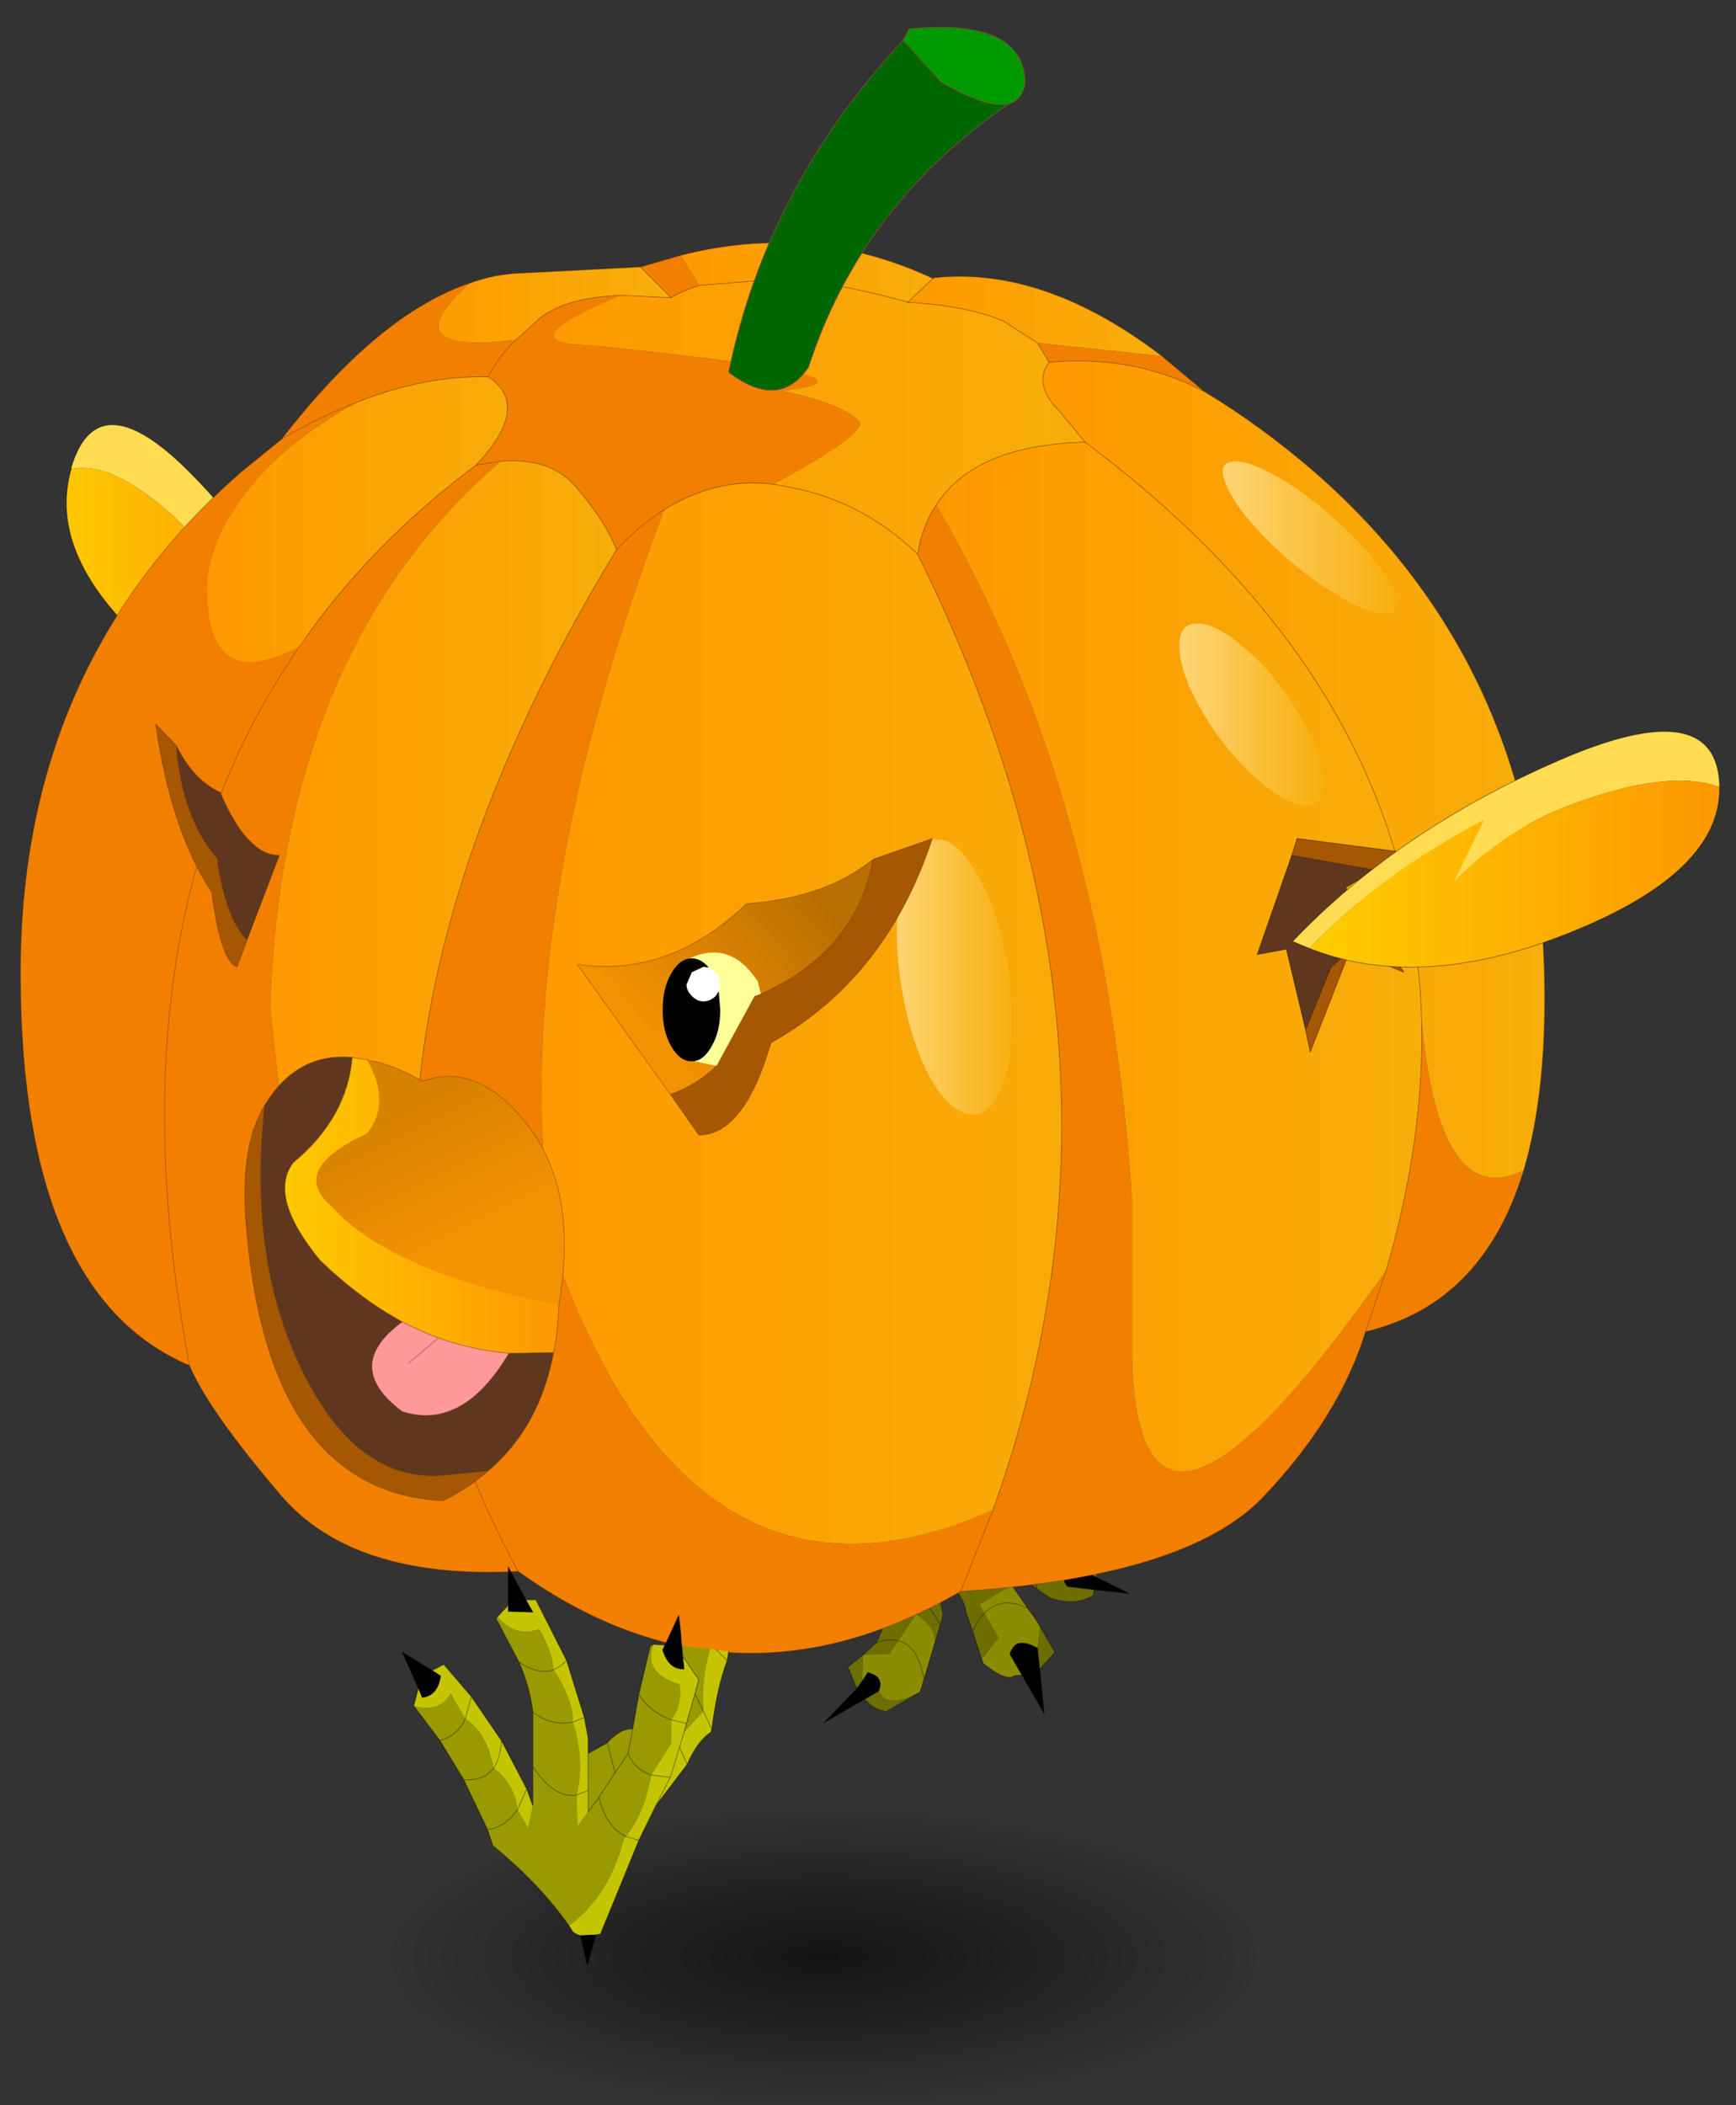
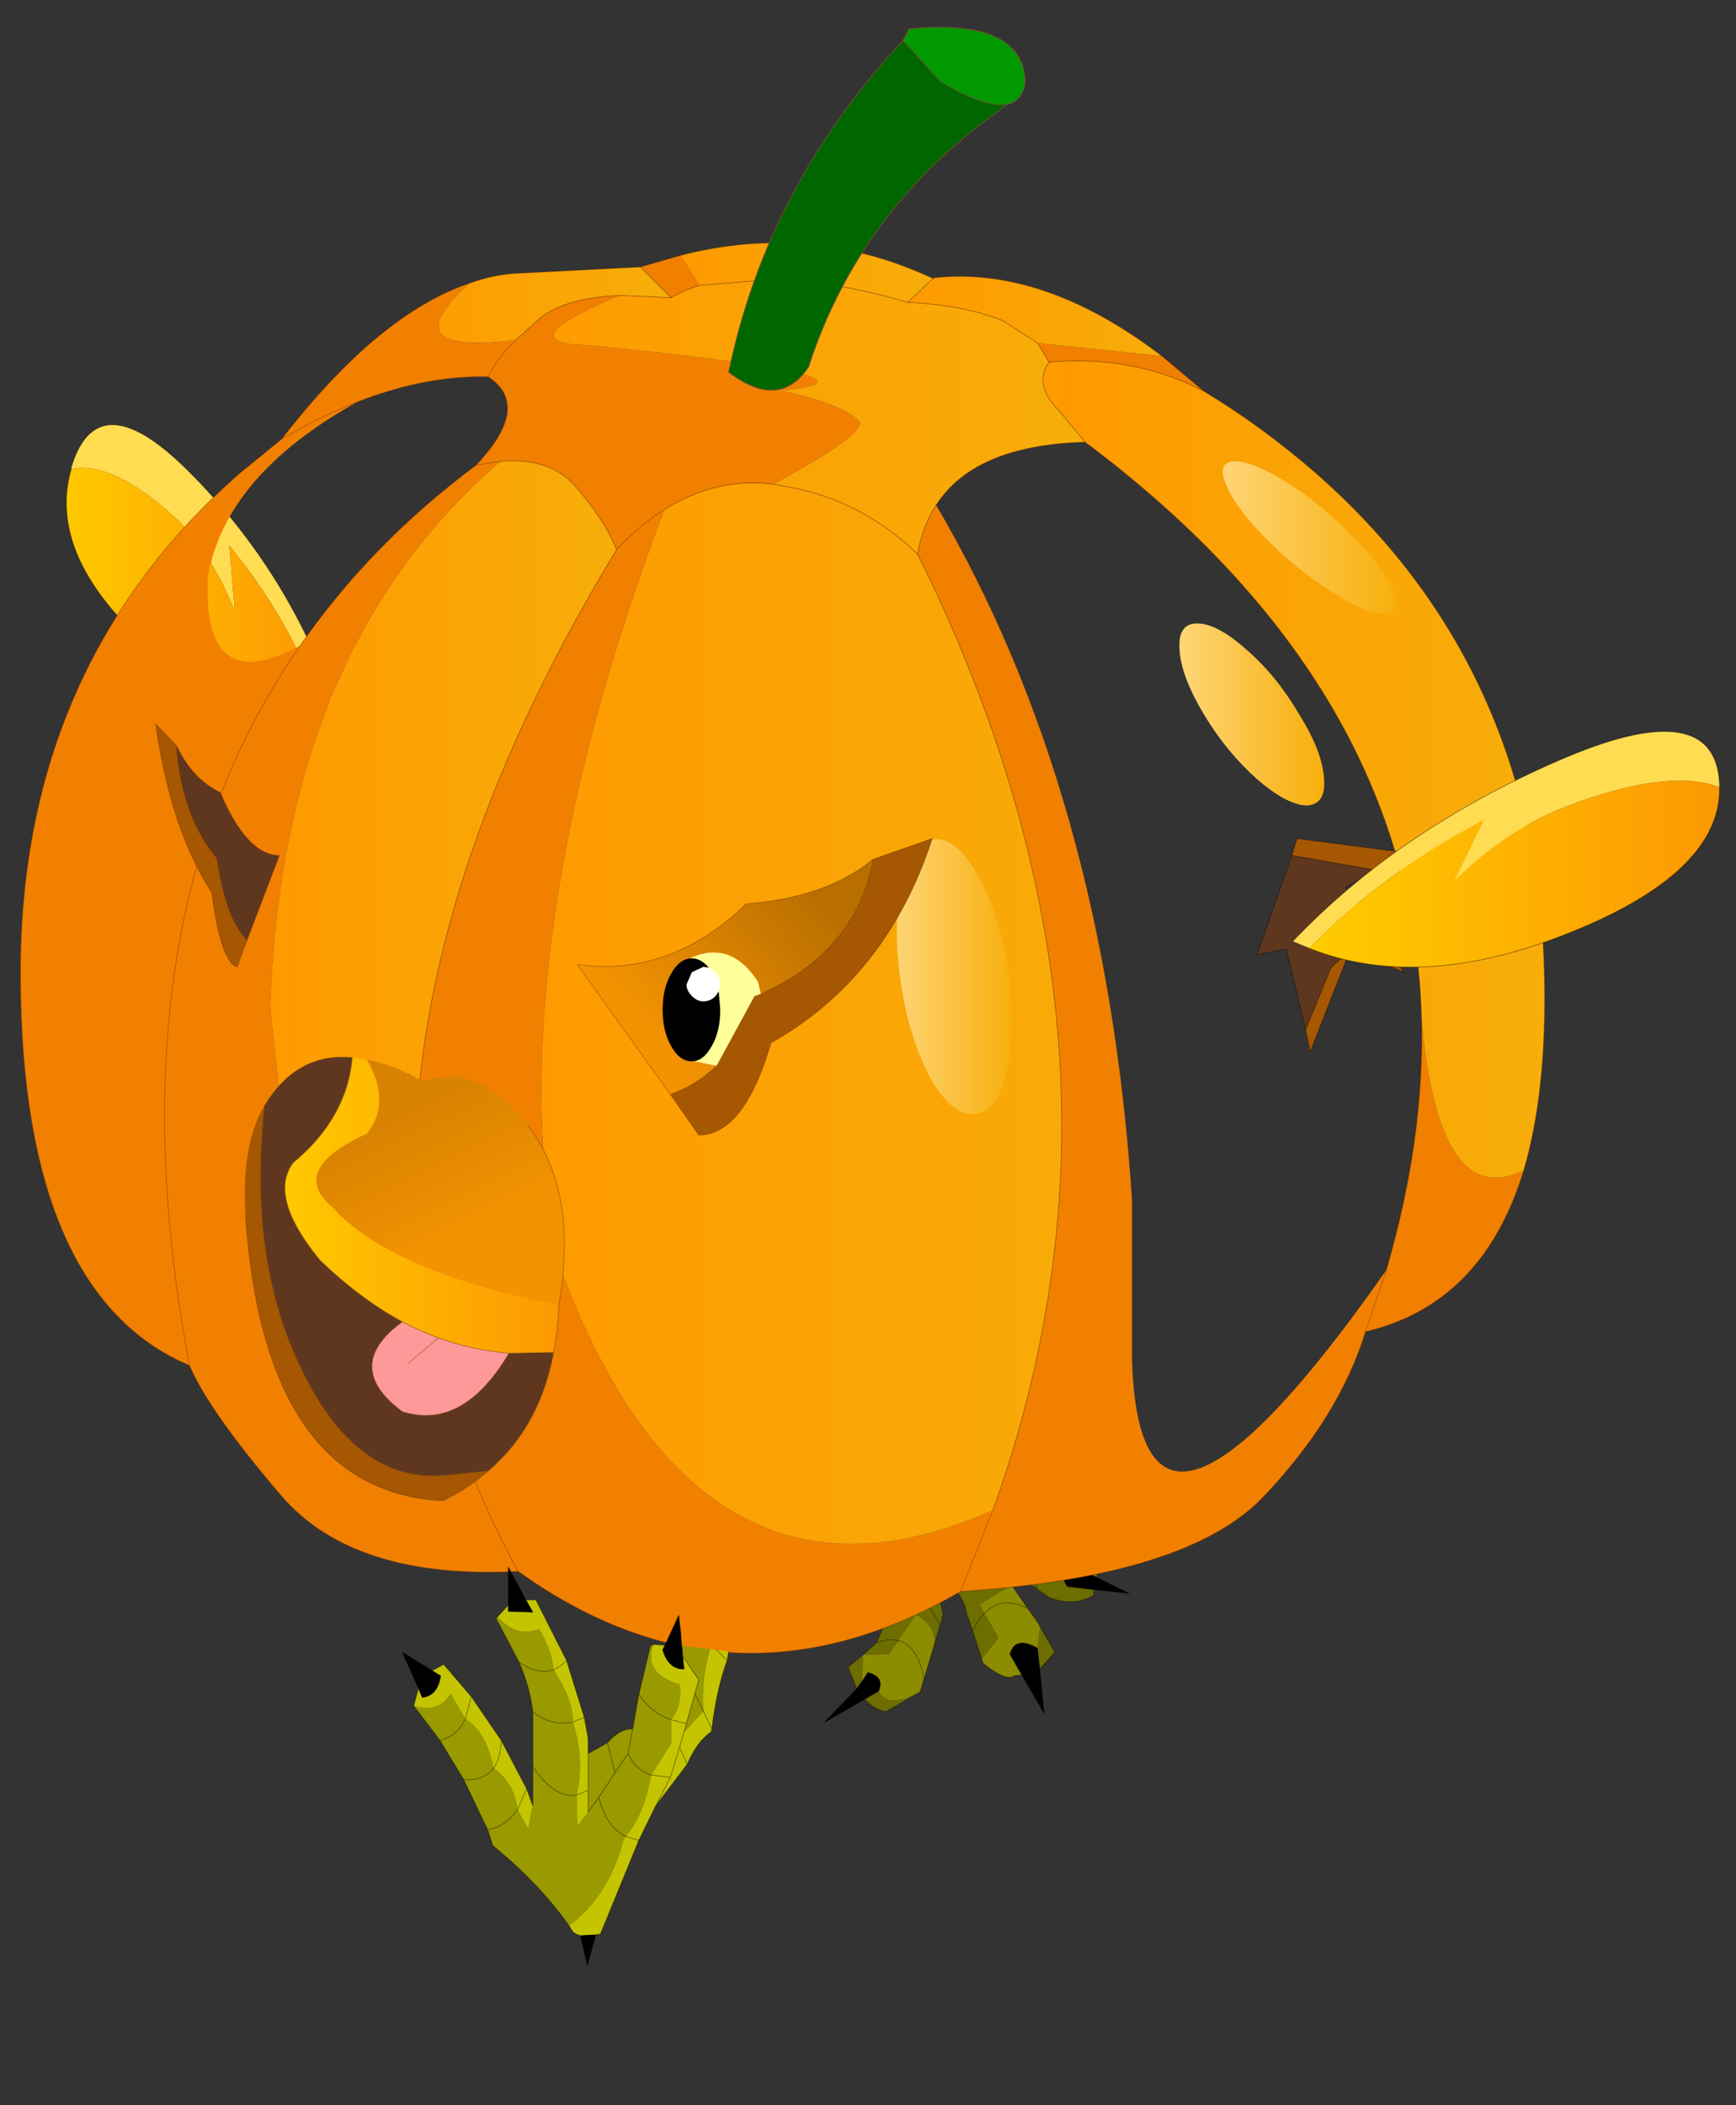
<svg xmlns="http://www.w3.org/2000/svg" xmlns:xlink="http://www.w3.org/1999/xlink" width="113" height="137">
  <rect width="100%" height="100%" fill="#333333" stroke="none" />
  <defs>
    <g transform="matrix(1,0,0,1,192.55,294) " id="shape0">
      <path id="svg_1" stroke-opacity="0" stroke-linejoin="round" stroke-linecap="round" stroke="#ff00ff" fill="none" d="m187.95,-293.5l0,380l-379.95,0l-0.05,0l0,-380l380,0m-95,294.1l-189.95,0" />
      <path id="svg_2" stroke-opacity="0" stroke-linejoin="round" stroke-linecap="round" stroke="#ff00ff" fill="none" d="m187.95,-293.5l-190,190l190,190m-380,-380l190,190l-189.95,190" />
    </g>
    <g transform="matrix(1,0,0,1,53.3,15.05) " id="sprite0">
      <use id="svg_3" xlink:href="#sprite1" width="22.2" transform="matrix(4.801,0,0,1.354,-53.295,-15.027) " height="22.2" />
    </g>
    <g transform="matrix(1,0,0,1,11.1,11.1) " id="sprite1">
      <use id="svg_4" xlink:href="#shape1" width="22.2" transform="matrix(1,0,0,1,-11.1,-11.1) " height="22.2" />
    </g>
    <g transform="matrix(1,0,0,1,11.1,11.1) " id="shape1">
-       <path id="svg_5" fill-rule="evenodd" fill="url(#gradient0)" d="m7.85,7.85q-3.25,3.25 -7.85,3.25q-4.6,0 -7.85,-3.25q-3.25,-3.25 -3.25,-7.85q0,-4.6 3.25,-7.85q3.25,-3.25 7.85,-3.25q4.6,0 7.85,3.25q3.25,3.25 3.25,7.85q0,4.6 -3.25,7.85" />
-     </g>
+       </g>
    <g transform="matrix(1,0,0,1,10.7,8.6) " id="sprite2">
      <use id="svg_6" xlink:href="#shape2" width="21.4" transform="matrix(1,0,0,1,-10.7,-8.6) " height="17.2" />
    </g>
    <g transform="matrix(1,0,0,1,10.7,8.6) " id="shape2">
      <path id="svg_7" fill-rule="evenodd" fill="#6d6d00" d="m2.45,-6.55l2.1,0.5l2.2,3q-1.6,-0.65 -1.85,2.75q0.25,-3.4 1.85,-2.75l1.25,1.65l-1.45,0.15l0.2,0.65l0.7,2.8l1.4,1.05l-0.25,0.3q-1.25,0 -2.2,-0.95l-0.3,-0.3l-0.45,-0.95l-0.75,-1.65l-0.75,-1.6l-0.05,-0.35l-1.65,-4.3l1.65,4.3l0.05,0.35l0.05,0.4q-1.6,-0.7 -3.15,0.5q1.55,-1.2 3.15,-0.5l0.15,1.8l-2.45,0.05l0,0.65q-0.6,0.15 -1.25,0.65q0.65,-0.5 1.25,-0.65l0,1.85l-1.65,0.65l0.4,-1.85l0.25,-1.3q0.25,-0.65 0.15,-1.35l-0.65,-1.7l-0.9,2.45l-0.5,0.5q0.3,-3.1 -2.55,-2.25q2.85,-0.85 2.55,2.25l-0.85,0.8q0.55,-0.95 -0.15,-2.2l-1.85,0.9l-0.95,0.45l-1.5,-0.8l-0.9,1.45l-0.55,0.25l0.2,-1.5l1.25,-0.2l1.15,-0.25q0.85,0.15 1.3,0.6q-0.45,-0.45 -1.3,-0.6l1.6,-1.15q0.8,-0.9 1.2,-2.3l0,-3.45l4.65,1.15l0.15,0.05m7.3,6.4l0.45,0.15l-0.45,2.15l-0.35,0.5l-1.05,-1.55q1.35,0.25 1.4,-1.25m-5.15,3.7l0,1.95l-1.4,0.45l0.55,-1.25l0.85,-1.15m1.05,-2.2q0.4,-1.25 1.1,-1.95q-0.7,0.7 -1.1,1.95m-9.95,2l-2.55,0q-0.65,-0.55 -0.8,-1.4l1.05,0q-0.1,1.3 2.3,1.4" />
      <path id="svg_8" fill-rule="evenodd" fill="#8c8c00" d="m8,-1.4q0.85,0.9 1.75,1.25q-0.05,1.5 -1.4,1.25q-1.05,0.1 -0.9,1.1l-0.7,-2.8l-0.2,-0.65l1.45,-0.15q-0.9,0.4 -1.25,0.8q0.35,-0.4 1.25,-0.8m-6.1,2.4l0,-0.65l2.45,-0.05l0.15,1.85l0.1,1.05l0,0.35l-0.85,1.15q-0.85,-1.45 -1.75,-0.55l0,1.55l-0.45,-0.2q-0.65,0.1 -1.35,-1.7l0.05,-0.3l1.65,-0.65l0,-1.85q1.55,-0.45 2.6,1.15q-1.05,-1.6 -2.6,-1.15m-9.1,-0.15l0.9,-1.45l1.5,0.8l0.95,-0.45q0.95,0.9 0.2,3q0.75,-2.1 -0.2,-3l1.85,-0.9q0.7,1.25 0.15,2.2l-1.8,1.7l-0.65,0.6q-2.4,-0.1 -2.3,-1.4q0.8,-0.6 0,-1.4l-0.6,0.3" />
      <path id="svg_9" fill-rule="evenodd" fill="#000000" d="m9.4,2.65l1.3,1.95l-1.85,-1.35l-1.4,-1.05q-0.15,-1 0.9,-1.1l1.05,1.55m-6.2,3.3l-1.2,2.65l0,-2.9l0,-1.55q0.9,-0.9 1.75,0.55l-0.55,1.25m-10.95,-4.85l0.55,-0.25l0.6,-0.3q0.8,0.8 0,1.4l-1.05,0l-3.05,0l2.95,-0.85" />
      <path id="svg_10" stroke-width="0.05" stroke-opacity="0.412" stroke-linejoin="round" stroke-linecap="round" stroke="#000000" fill="none" d="m6.75,-3.05l-2.2,-3l-2.1,-0.5l1.65,4.3l0.05,0.35l0.75,1.6q0.25,-3.4 1.85,-2.75l1.25,1.65q0.85,0.9 1.75,1.25l0.45,0.15l-0.45,2.15l-0.35,0.5l1.3,1.95l-1.85,-1.35l-0.25,0.3q-1.25,0 -2.2,-0.95l-0.3,-0.3l-0.45,-0.95l-0.75,-1.65m-2.45,-6.25l-0.15,-0.05l-4.65,-1.15l0,3.45q-0.4,1.4 -1.2,2.3q2.85,-0.85 2.55,2.25l0.5,-0.5l0.9,-2.45l0.65,1.7q1.55,-1.2 3.15,-0.5l-0.05,-0.4m0.2,2.2l-0.15,-1.8m-3.15,0.5q0.1,0.7 -0.15,1.35l-0.25,1.3q0.65,-0.5 1.25,-0.65q1.55,-0.45 2.6,1.15l0.1,1.05l0,0.35l0,1.95l-1.4,0.45l-1.2,2.65l0,-2.9l-0.45,-0.2q-0.65,0.1 -1.35,-1.7l0.05,-0.3l0.4,-1.85m3.7,-1.35l0.15,1.85m2.25,-2.75q0.35,-0.4 1.25,-0.8m-0.55,3.6q-0.15,-1 0.9,-1.1l1.05,1.55m-0.55,0.6l-1.4,-1.05m-0.7,-2.8q-0.7,0.7 -1.1,1.95m-8,-9.95l0,0.85l-0.6,-0.15m-3.35,7.3l-1.25,0.2l-0.2,1.5l0.55,-0.25m3.35,-1.1q-0.45,-0.45 -1.3,-0.6l-1.15,0.25m-1.35,2.55q0.15,0.85 0.8,1.4l2.55,0l0.65,-0.6q0.75,-2.1 -0.2,-3m-2.75,2.2l-1.05,0l-3.05,0l2.95,-0.85m1.15,0.85q0.8,-0.6 0,-1.4l-0.6,0.3m3.65,-2.85l-1.6,1.15m3.3,1.9l0.85,-0.8m-2.65,2.5l1.8,-1.7m3.85,4.65l0,-1.55q0.9,-0.9 1.75,0.55l-0.55,1.25" />
    </g>
    <g transform="matrix(1,0,0,1,51.75,168.55) " id="shape3">
      <path id="svg_11" fill-rule="evenodd" fill="#ffcc00" d="m-48.45,-139.8l0,-0.1l0.05,0.1l-0.05,0" />
      <path id="svg_12" fill-rule="evenodd" fill="#ffdc51" d="m-48.45,-139.9q1.75,-5.8 7.9,0.5q6.15,6.25 9.15,14.6l-0.85,0.25q-2.05,-5.6 -5.9,-10.25l0.35,4.25q-1.6,-3.95 -3.95,-6.15q-4.05,-3.65 -6.65,-3.1l-0.05,-0.1" />
      <path id="svg_13" fill-rule="evenodd" fill="url(#gradient1)" d="m-32.25,-124.55q-5.4,1.3 -10.85,-3.4q-7,-6.1 -5.35,-11.85l0.05,0q2.6,-0.55 6.65,3.1q2.35,2.2 3.95,6.15l-0.35,-4.25q3.85,4.65 5.9,10.25" />
      <path id="svg_14" stroke-width="0.05" stroke-opacity="0.431" stroke-linejoin="round" stroke-linecap="round" stroke="#000000" fill="none" d="m-48.45,-139.9q1.75,-5.8 7.9,0.5q6.15,6.25 9.15,14.6l-0.85,0.25q-5.4,1.3 -10.85,-3.4q-7,-6.1 -5.35,-11.85l0,-0.1z" />
      <path id="svg_15" fill-rule="evenodd" fill="#c67700" d="m-2.7,-138.8l0,-0.05l0.05,0.05l-0.05,0" />
      <path id="svg_16" fill-rule="evenodd" fill="#f18001" d="m-19.5,-148.2q-1.2,1.15 -1.8,2.4q0.6,-1.25 1.8,-2.4l1.6,-1.45q1.7,-1.3 5.15,-1.45q-7.5,3.15 -1.9,3.25q20.7,2.1 12.4,2.95q4.05,0.85 5.15,2.05q0.1,0.95 -5.6,4l0,0.05q-3.7,-0.5 -7.15,1.65q-1.6,1 -3.1,2.6q1.5,-1.6 3.1,-2.6q-10.65,28.2 -7.1,48.45q9.05,25.3 28.5,16.65q10.95,-30.3 -4.9,-62.2q0.3,-1.85 1.2,-3.2q11,18.7 12.75,45.2l0,10.3q0.45,17.25 16.55,-5.7q2.5,-8.55 2.3,-16.35q1.1,12.55 6.65,9.85q-2.65,8.7 -10.3,10.5q-1.7,5.55 -6.65,10.75q-4.95,5.2 -19.7,6.15q-14.9,8.65 -28.8,-1.3q-10.75,0.55 -15.45,-4.95q-4.7,-5.5 -5.95,-8.45q-5.4,-28.75 7.2,-46.85q-12.6,18.1 -7.2,46.85q-10.85,-4.6 -11,-25q-0.2,-20.4 14.3,-33.1l2.7,-2.2q6.3,-8.15 12.25,-10.15q-5.25,4.7 3,3.7m-10.35,4.05q-2.45,0.95 -4.9,2.4q2.45,-1.45 4.9,-2.4q-8.55,4.75 -9.7,11.35q-0.4,7.95 6,4.5q4.55,-6.6 11.45,-11.75q3.65,-3.85 0.8,-5.75q-4.1,-0.1 -8.55,1.65m9.35,3.85l-1.6,0.25l1.6,-0.25q-14.2,12.15 -15,35.5q3.6,35.7 9.75,16.9q1.15,10.3 6.4,19.85q-5.25,-9.55 -6.4,-19.85q-2.45,-21.55 12.8,-46.65q-0.75,-1.9 -2.7,-4.15q-1.6,-1.85 -4.85,-1.6m12.95,-11.45q-1,0.3 -1.85,0.8l-2,-2l2.6,-0.75l1.25,1.95m30.1,4.6l2.75,2.3q-4.6,-2.4 -10.1,-1.9l-0.75,-1.25l8.1,0.85m-13.1,80.4l2.1,-5.3l-2.1,5.3m26.35,-16.9l1.35,-4l-1.35,4" />
      <path id="svg_17" fill-rule="evenodd" fill="url(#gradient2)" d="m-9.85,-137.15q3.45,-2.15 7.15,-1.65l0.05,0l1.05,0.2q4.7,0.9 8.25,4.35q15.85,31.9 4.9,62.2q-19.45,8.65 -28.5,-16.65q-3.55,-20.25 7.1,-48.45" />
-       <path id="svg_18" fill-rule="evenodd" fill="url(#gradient3)" d="m17.55,-141.55q21.3,15.95 21.9,37.55q0.2,7.8 -2.3,16.35q-16.1,22.95 -16.55,5.7l0,-10.3q-1.75,-26.5 -12.75,-45.2q2.5,-3.9 9.7,-4.1" />
      <path id="svg_19" fill-rule="evenodd" fill="url(#gradient4)" d="m25.3,-144.85q3.8,2.3 7.25,5.3q14.5,12.7 14.9,32.9q0.15,7.4 -1.35,12.5q-5.55,2.7 -6.65,-9.85q-0.6,-21.6 -21.9,-37.55l-1.7,-2.05q-1.7,-1.7 -0.65,-3.15q5.5,-0.5 10.1,1.9" />
      <path id="svg_20" fill-rule="evenodd" fill="url(#gradient5)" d="m-20.5,-140.3q3.25,-0.25 4.85,1.6q1.95,2.25 2.7,4.15q-15.25,25.1 -12.8,46.65q-6.15,18.8 -9.75,-16.9q0.8,-23.35 15,-35.5" />
-       <path id="svg_21" fill-rule="evenodd" fill="url(#gradient6)" d="m-29.85,-144.15q4.45,-1.75 8.55,-1.65q2.85,1.9 -0.8,5.75q-6.9,5.15 -11.45,11.75q-6.4,3.45 -6,-4.5q1.15,-6.6 9.7,-11.35" />
      <path id="svg_22" fill-rule="evenodd" fill="url(#gradient7)" d="m-2.7,-138.85q5.7,-3.05 5.6,-4q-1.1,-1.2 -5.15,-2.05q8.3,-0.85 -12.4,-2.95q-5.6,-0.1 1.9,-3.25l3.35,0.15q0.85,-0.5 1.85,-0.8l5.5,-0.45q4.15,0.4 8.05,1.55q3.75,0.2 6.2,1.2l2.25,1.45l0.75,1.25q-1.05,1.45 0.65,3.15l1.7,2.05q-7.2,0.2 -9.7,4.1q-0.9,1.35 -1.2,3.2q-3.55,-3.45 -8.25,-4.35l-1.05,-0.2l-0.05,-0.05" />
      <path id="svg_23" fill-rule="evenodd" fill="url(#gradient8)" d="m6,-150.65l1.65,-1.55l0.1,-0.05q7.15,-0.75 14.8,5.1l-8.1,-0.85l-2.25,-1.45q-2.45,-1 -6.2,-1.2" />
      <path id="svg_24" fill-rule="evenodd" fill="url(#gradient9)" d="m-7.55,-151.75l-1.25,-1.95q8.55,-2.2 16.45,1.5l-1.65,1.55q-3.9,-1.15 -8.05,-1.55l-5.5,0.45" />
      <path id="svg_25" fill-rule="evenodd" fill="url(#gradient10)" d="m-19.5,-148.2q-8.25,1 -3,-3.7q1.65,-0.6 3.35,-0.65l7.75,-0.4l2,2l-3.35,-0.15q-3.45,0.15 -5.15,1.45l-1.6,1.45" />
      <path id="svg_26" stroke-width="0.05" stroke-opacity="0.412" stroke-linejoin="round" stroke-linecap="round" stroke="#5e2300" fill="none" d="m-21.3,-145.8q0.6,-1.25 1.8,-2.4m-3,-3.7q-5.95,2 -12.25,10.15l-2.7,2.2q-14.5,12.7 -14.3,33.1q0.15,20.4 11,25q1.25,2.95 5.95,8.45q4.7,5.5 15.45,4.95m-2.75,-72l1.6,-0.25q3.25,-0.25 4.85,1.6q1.95,2.25 2.7,4.15q1.5,-1.6 3.1,-2.6q3.45,-2.15 7.15,-1.65m-10.05,-12.3q-3.45,0.15 -5.15,1.45l-1.6,1.45m8.1,-4.75l-7.75,0.4q-1.7,0.05 -3.35,0.65m13.1,0.95q0.85,-0.5 1.85,-0.8l5.5,-0.45q4.15,0.4 8.05,1.55q3.75,0.2 6.2,1.2l2.25,1.45l0.75,1.25q-1.05,1.45 0.65,3.15l1.7,2.05m-26.95,-9.4l-3.35,-0.15m35.3,3.95l2.75,2.3q3.8,2.3 7.25,5.3q14.5,12.7 14.9,32.9q0.15,7.4 -1.35,12.5q-2.65,8.7 -10.3,10.5q-1.7,5.55 -6.65,10.75q-4.95,5.2 -19.7,6.15m13.1,-80.4q-7.65,-5.85 -14.8,-5.1m-10.4,13.45l-0.05,0m9.35,4.55q-3.55,-3.45 -8.25,-4.35l-1.05,-0.2" />
      <path id="svg_27" stroke-width="0.05" stroke-opacity="0.412" stroke-linejoin="round" stroke-linecap="round" stroke="#5e2300" fill="none" d="m-34.75,-141.75q2.45,-1.45 4.9,-2.4q4.45,-1.75 8.55,-1.65q2.85,1.9 -0.8,5.75q-6.9,5.15 -11.45,11.75q-12.6,18.1 -7.2,46.85m31.95,-72.25l-2.6,0.75l2,2m-9.95,82.9q-5.25,-9.55 -6.4,-19.85m35.2,21.15q-14.9,8.65 -28.8,-1.3m25.35,-82.6l1.65,-1.55q-7.9,-3.7 -16.45,-1.5m16.55,1.45l-0.1,0.05m9.9,10.65q21.3,15.95 21.9,37.55m-24.25,-42.75q5.5,-0.5 10.1,1.9m-17.45,7.4q-0.9,1.35 -1.2,3.2q15.85,31.9 4.9,62.2l-2.1,5.3m-1.6,-70.7q2.5,-3.9 9.7,-4.1m19.6,53.9l-1.35,4m1.35,-4q2.5,-8.55 2.3,-16.35m-52.4,-30.55q-15.25,25.1 -12.8,46.65" />
      <path id="svg_28" fill-rule="evenodd" fill="url(#gradient11)" d="m12.4,-100.4q-0.7,2.6 -2.15,2.6q-1.5,0 -2.9,-2.6q-1.35,-2.65 -1.85,-6.35q-0.5,-3.7 0.2,-6.35q0.7,-2.65 2.15,-2.6q1.45,-0.05 2.85,2.6q1.4,2.65 1.9,6.35q0.45,3.7 -0.2,6.35" />
      <path id="svg_29" fill-rule="evenodd" fill="url(#gradient12)" d="m35.05,-135.35q2,2.05 2.6,3.5q0.55,1.45 -0.65,1.45q-1.2,0 -3.45,-1.45q-2.3,-1.45 -4.3,-3.5q-2,-2.05 -2.55,-3.5q-0.6,-1.45 0.65,-1.45q1.15,0 3.45,1.45q2.25,1.45 4.25,3.5" />
      <path id="svg_30" fill-rule="evenodd" fill="url(#gradient13)" d="m31.5,-123.8q1.5,2.4 1.6,4.15q0.15,1.7 -1.15,1.75q-1.3,-0.05 -3.25,-1.75q-1.95,-1.75 -3.4,-4.15q-1.5,-2.5 -1.6,-4.2q-0.15,-1.75 1.15,-1.75q1.3,0 3.25,1.75q1.95,1.7 3.4,4.2" />
      <path id="svg_31" fill-rule="evenodd" fill="#a55701" d="m-37,-109.15l-0.65,1.75q-1.05,-0.3 -1.65,-4.85q-2.65,-4 -3.65,-10.95l1.35,1.4q0.35,4.65 2.65,7.35q0.55,3.9 1.95,5.3" />
      <path id="svg_32" fill-rule="evenodd" fill="#5f371f" d="m-41.6,-121.8q1.05,2.2 2.85,3.05q1.75,4.1 3.85,4.1l-2.1,5.5q-1.4,-1.4 -1.95,-5.3q-2.3,-2.7 -2.65,-7.35" />
      <path id="svg_33" stroke-width="0.05" stroke-opacity="0.412" stroke-linejoin="round" stroke-linecap="round" stroke="#5e2300" fill="none" d="m-37,-109.15l-0.65,1.75q-1.05,-0.3 -1.65,-4.85q-2.65,-4 -3.65,-10.95l1.35,1.4q1.05,2.2 2.85,3.05q1.75,4.1 3.85,4.1l-2.1,5.5q-1.4,-1.4 -1.95,-5.3q-2.3,-2.7 -2.65,-7.35" />
      <path id="svg_34" fill-rule="evenodd" fill="#a55701" d="m3.75,-114.4l3.85,-1.35q-2.95,9.05 -10.5,13.3q-1.75,6 -4.7,6l-1.85,-2.65q1.7,-0.6 3,-1.85l0.05,-0.05l2.45,-4.5l0.4,-0.15q6.2,-2.75 7.3,-8.75" />
      <path id="svg_35" fill-rule="evenodd" fill="#ffff99" d="m-3.55,-105.65l-0.4,0.15l-2.45,4.5l-0.05,0.05l-1.45,-0.3l-0.3,-6.7q2.65,-1.25 4.45,1.5l0.2,0.8" />
      <path id="svg_36" fill-rule="evenodd" fill="url(#gradient14)" d="m3.75,-114.4q-1.1,6 -7.3,8.75l-0.2,-0.8q-1.8,-2.75 -4.45,-1.5l0.3,6.7l1.45,0.3q-1.3,1.25 -3,1.85l-6.05,-8.45q6,0.85 11,-3.95q5.2,-0.4 8.25,-2.9" />
      <path id="svg_37" stroke-width="0.05" stroke-opacity="0.412" stroke-linejoin="round" stroke-linecap="round" stroke="#5e2300" fill="none" d="m-9.45,-99.1l1.85,2.65q2.95,0 4.7,-6q7.55,-4.25 10.5,-13.3l-3.85,1.35q-1.1,6 -7.3,8.75m-0.4,0.15l-2.45,4.5l-0.05,0.05q-1.3,1.25 -3,1.85l-6.05,-8.45q6,0.85 11,-3.95q5.2,-0.4 8.25,-2.9" />
      <path id="svg_38" fill-rule="evenodd" fill="#ffffff" d="m-6.95,-107.35l0.45,0.3q0.3,0.35 0.3,0.8l-0.1,0.45l-0.2,0.3q-0.35,0.35 -0.8,0.35q-0.4,0 -0.75,-0.35q-0.35,-0.35 -0.35,-0.75l0.35,-0.8l0.75,-0.35l0.35,0.05" />
      <path id="svg_39" fill-rule="evenodd" fill="#000000" d="m-6.3,-105.8l0.1,1.2q0,1.4 -0.55,2.35q-0.55,1 -1.3,1q-0.8,0 -1.35,-1q-0.55,-0.95 -0.55,-2.35q0,-1.4 0.55,-2.35q0.55,-1 1.35,-1q0.6,0 1.1,0.6l-0.35,-0.05l-0.75,0.35l-0.35,0.8q0,0.4 0.35,0.75q0.35,0.35 0.75,0.35q0.45,0 0.8,-0.35l0.2,-0.3" />
      <path id="svg_40" fill-rule="evenodd" fill="#009900" d="m5.7,-167.7l0.4,-0.75q7.4,-0.7 7.55,3.45q-0.15,1.2 -1.1,1.45q-1.4,0.3 -4.4,-1.45l-2.45,-2.7" />
      <path id="svg_41" fill-rule="evenodd" fill="#006600" d="m12.55,-163.55q-9.6,6.6 -13,17.1q-1.9,2.85 -5.2,0.35q2.5,-12.1 11.35,-21.6l2.45,2.7q3,1.75 4.4,1.45" />
      <path id="svg_42" stroke-width="0.05" stroke-linejoin="round" stroke-linecap="round" stroke="#754e33" fill="none" d="m5.7,-167.7l0.4,-0.75q7.4,-0.7 7.55,3.45q-0.15,1.2 -1.1,1.45q-9.6,6.6 -13,17.1q-1.9,2.85 -5.2,0.35q2.5,-12.1 11.35,-21.6l2.45,2.7q3,1.75 4.4,1.45" />
      <path id="svg_43" fill-rule="evenodd" fill="#a55701" d="m-21.3,-74.6q-1.3,1.15 -2.95,1.95q-11.6,-0.6 -12.85,-18.5q-0.3,-4.7 1.25,-7.25q-1,9 1.75,15.75q3.8,9.15 10.3,8.3l2.5,-0.25" />
      <path id="svg_44" fill-rule="evenodd" fill="#ff9999" d="m-26.9,-84.3q1.15,0.6 2.35,1.05q2.25,0.8 4.6,1q-3,5.05 -6.95,3.8q-3.95,-2.95 0,-5.85m0.4,2.7l1.95,-1.65l-1.95,1.65" />
      <path id="svg_45" fill-rule="evenodd" fill="#5f371f" d="m-17.05,-82.3q-0.9,4.85 -4.25,7.7l-2.5,0.25q-6.5,0.85 -10.3,-8.3q-2.75,-6.75 -1.75,-15.75q2.1,-3.45 5.7,-3.1q-0.35,3.95 -3.85,6.85q-1.65,2.2 1.75,6.35q2.6,2.5 5.35,4q-3.95,2.9 0,5.85q3.95,1.25 6.95,-3.8l2.9,-0.05" />
      <path id="svg_46" fill-rule="evenodd" fill="url(#gradient15)" d="m-18.7,-97.05q1.3,1.7 1.9,3.95q0.85,3.25 0.1,7.7q-10.9,-2.1 -14.75,-6.35q-2.9,-2.45 2.25,-4.8q1.6,-2 0,-4.8q1.7,0.3 3.65,1.4q3.55,-1.35 6.85,2.9" />
      <path id="svg_47" fill-rule="evenodd" fill="url(#gradient16)" d="m-16.7,-85.4q-0.05,1.65 -0.35,3.1l-2.9,0.05q-2.35,-0.2 -4.6,-1q-1.2,-0.45 -2.35,-1.05q-2.75,-1.5 -5.35,-4q-3.4,-4.15 -1.75,-6.35q3.5,-2.9 3.85,-6.85l0.95,0.15q1.6,2.8 0,4.8q-5.15,2.35 -2.25,4.8q3.85,4.25 14.75,6.35" />
-       <path id="svg_48" stroke-width="0.05" stroke-opacity="0.498" stroke-linejoin="round" stroke-linecap="round" stroke="#633a12" fill="none" d="m-37.1,-91.15q-0.3,-4.7 1.25,-7.25q2.1,-3.45 5.7,-3.1l0.95,0.15q1.7,0.3 3.65,1.4q3.55,-1.35 6.85,2.9" />
      <path id="svg_49" stroke-width="0.05" stroke-opacity="0.498" stroke-linejoin="round" stroke-linecap="round" stroke="#633a12" fill="none" d="m-18.7,-97.05q1.3,1.7 1.9,3.95q0.85,3.25 0.1,7.7q-0.05,1.65 -0.35,3.1q-0.9,4.85 -4.25,7.7q-1.3,1.15 -2.95,1.95q-11.6,-0.6 -12.85,-18.5m6.95,-10.35q-0.35,3.95 -3.85,6.85q-1.65,2.2 1.75,6.35q2.6,2.5 5.35,4q1.15,0.6 2.35,1.05q2.25,0.8 4.6,1l2.9,-0.05m-7.5,-0.95l-1.95,1.65m-0.4,-2.7q-3.95,2.9 0,5.85q3.95,1.25 6.95,-3.8m-1.35,7.65l-2.5,0.25q-6.5,0.85 -10.3,-8.3q-2.75,-6.75 -1.75,-15.75" />
      <path id="svg_50" fill-rule="evenodd" fill="#5f371f" d="m31,-114.65l5.4,0.95l-1.9,1.15l0.1,0.1l-0.95,1.5l3.3,3.35l-2.15,-0.9l-1.25,1.15l-1.65,4.05l-1.25,-5.25l-1.9,0.35l2.25,-6.45" />
      <path id="svg_51" fill-rule="evenodd" fill="#a55701" d="m31,-114.65l0.35,-1.1l6.95,0.9l-1.9,1.15l-5.4,-0.95m3.6,2.2l3.7,5.4l-1.35,-0.55l-3.3,-3.35l0.95,-1.5m0.2,3.95l-2.6,6.65l-0.3,-1.45l1.65,-4.05l1.25,-1.15" />
      <path id="svg_52" stroke-width="0.05" stroke-opacity="0.431" stroke-linejoin="round" stroke-linecap="round" stroke="#000000" fill="none" d="m36.4,-113.7l1.9,-1.15l-6.95,-0.9l-0.35,1.1l5.4,0.95l-1.9,1.15l0.1,0.1l3.7,5.4l-1.35,-0.55l-2.15,-0.9l-2.6,6.65l-0.3,-1.45l-1.25,-5.25l-1.9,0.35l2.25,-6.45m3.6,2.2l-0.95,1.5l3.3,3.35m-2.15,-0.9l-1.25,1.15l-1.65,4.05" />
      <path id="svg_53" fill-rule="evenodd" fill="#ffcc00" d="m58.85,-119.1l-0.05,0l0.05,-0.15l0,0.15" />
      <path id="svg_54" fill-rule="evenodd" fill="#ffdc51" d="m58.85,-119.25l-0.05,0.15q-3.3,-1.25 -9.9,1.25q-3.9,1.5 -7.35,4.9l1.95,-4q-6.7,3.5 -11.35,8.35l-1.1,-0.45q6.9,-7.25 17.25,-11.75q10.3,-4.5 10.55,1.55" />
      <path id="svg_55" fill-rule="evenodd" fill="url(#gradient17)" d="m58.8,-119.1l0.05,0q0.1,5.95 -11.25,10.05q-8.8,3.1 -15.45,0.45q4.65,-4.85 11.35,-8.35l-1.95,4q3.45,-3.4 7.35,-4.9q6.6,-2.5 9.9,-1.25" />
      <path id="svg_56" stroke-width="0.05" stroke-opacity="0.431" stroke-linejoin="round" stroke-linecap="round" stroke="#000000" fill="none" d="m58.85,-119.1l0,-0.15m-26.7,10.65q6.65,2.65 15.45,-0.45q11.35,-4.1 11.25,-10.05m-26.7,10.5l-1.1,-0.45q6.9,-7.25 17.25,-11.75q10.3,-4.5 10.55,1.55" />
      <path id="svg_57" fill-rule="evenodd" fill="#999900" d="m-8.7,-63.2l1.85,0.2q-0.6,1.9 -0.45,4.05l-0.55,-1.15l0.55,1.15l-1.25,1.35l0.15,-0.55l0.55,-1.95l0.25,-0.9l-1.05,-1.55l-0.05,-0.65m-7.35,18.2q-1.95,-2.75 -4.95,-5.2l-0.35,-1.05l-1.55,-3.25l-1.55,-2.55l-1.7,-2.25q1.65,0.5 2.4,-0.8l0.95,1.65q1.35,0.8 1.85,3.2q-0.65,0.85 -1.95,0.75q1.3,0.1 1.95,-0.75q1.35,1 1.55,2.7l0.7,1.25l0.3,-1.5l0,-2.55l0,-3.25l0,-0.3q-0.2,-1.65 -0.9,-3.25l-1.5,-2.85l0.1,-0.1q1.25,1.4 2.7,0.8q0.85,1.4 0.95,2.65q-1,0.35 -2.25,-0.5q1.25,0.85 2.25,0.5q1.3,2 1.25,3.4q0.8,2.55 0.25,4.75l0.05,2.05l0.7,-0.95l0,-1.4l0,-2.4l1.25,-0.7q0.85,-0.95 1.65,-0.9l0.4,-2.25l0.75,-3.15l0.2,-0.1q-0.7,1.9 1.7,2.6q0.2,1.35 -0.55,2.3l0,1.55l-1.3,2.05q-1.05,-0.35 -1.5,-1.4l-0.85,1.25l-0.5,-1.95l0.5,1.95l0.85,-1.25l0.3,-1.6l-0.3,1.6q0.45,1.05 1.5,1.4q-0.45,2.55 -1.65,4l-0.15,0.25q-1,3.7 -3.55,5.55m6.65,-13.4q-1.3,-0.45 -2.1,-1.65q0.8,1.2 2.1,1.65m-15.05,1.35q1.15,-0.3 1.65,-1.4q-0.5,1.1 -1.65,1.4m3.1,5.8q1.15,-0.15 1.95,-1.3q-0.8,1.15 -1.95,1.3m9,0.45q-1.3,-0.65 -1.75,-2.55l1.05,-1.6l-1.05,1.6q0.45,1.9 1.75,2.55m-1.75,-2.55l-0.7,0.95l0.7,-0.95m-1.7,-4.9q-1.35,0.3 -2.6,-0.65q1.25,0.95 2.6,0.65m0.25,4.75q-1.45,0.25 -2.85,-1.85q1.4,2.1 2.85,1.85" />
      <path id="svg_58" fill-rule="evenodd" fill="#c4c400" d="m-6.85,-63l0.4,0.05l0.8,0.1l-0.1,0.6q-0.65,1.7 -1,4.45l-0.05,0.2q-0.9,0.6 -1.55,2.1l-2.05,2.7l-1.1,2.25l-2.5,6.1l-0.3,0.05l-1,0.05q-0.25,-0.05 -0.5,-0.25l-0.25,-0.4q2.55,-1.85 3.55,-5.55l0.15,-0.25q1.2,-1.45 1.65,-4l1.25,0.15l0.05,-0.15l0.55,-1.8l0.3,-1l1.25,-1.35q-0.15,-2.15 0.45,-4.05m-19.3,3.7l0.3,-1.15l0.25,0.6q1,-0.1 1.2,-1.4l-0.55,-0.35l0.75,-0.4l1.8,2.1l1.95,2.85l1.65,3.15l0.4,1.1l-0.3,1.5l-0.7,-1.25l0.6,-1.35l-0.6,1.35q-0.2,-1.7 -1.55,-2.7q-0.5,-2.4 -1.85,-3.2l-0.95,-1.65q-0.75,1.3 -2.4,0.8m5.45,-5.8l0.7,-0.75l0,0.4l1.6,0.05l-0.45,-0.8l0.65,0l2,3.95l1.15,3.7l0.25,1.35l0,1l0,2.4l0,1.4l-0.7,0.95l-0.05,-2.05l0.75,-0.3l-0.75,0.3q0.55,-2.2 -0.25,-4.75l0.75,-0.3l-0.75,0.3q0.05,-1.4 -1.25,-3.4q-0.1,-1.25 -0.95,-2.65q-1.45,0.6 -2.7,-0.8m10.15,1.8l0.75,0.05l-0.15,0.3q0.4,1.3 1.4,1.25l-0.1,-0.85l1.05,1.55l-0.25,0.9l-0.55,1.95l-0.15,0.55l-0.3,1l-0.55,1.8l-0.05,0.15l-1.25,-0.15l1.3,-2.05l0,-1.55q0.75,-0.95 0.55,-2.3q-2.4,-0.7 -1.7,-2.6m3.8,5.5l-0.55,-1.15l0.55,1.15m-1.65,-0.35l-1,-0.25l1,0.25m-0.45,1.55l0.5,1.1l-0.5,-1.1m-13.55,-3.3l-0.4,1.45l0.4,-1.45m1.95,2.85q-0.05,1.15 -0.5,1.8q0.45,-0.65 0.5,-1.8m10.05,4.25l0.95,-1.85l-0.95,1.85m-1.1,2.25l-0.85,-0.25l0.85,0.25m-4.7,-11.7q-0.4,0.4 -0.85,0.6q0.45,-0.2 0.85,-0.6m10.45,0l-0.7,-0.7l0.7,0.7" />
      <path id="svg_59" fill-rule="evenodd" fill="#000000" d="m-9.8,-63.25l0.9,-1.95l0.15,1.35l0.05,0.65l0.05,0.65l0.1,0.85q-1,0.05 -1.4,-1.25l0.15,-0.3m-4.5,18.85l-0.55,2l-0.45,-1.95l1,-0.05m-11.55,-16.05l-1.05,-2.35l1.95,1.2l0.55,0.35q-0.2,1.3 -1.2,1.4l-0.25,-0.6m5.85,-5.4l0,-2.5l1.15,2.15l0.45,0.8l-1.6,-0.05l0,-0.4" />
      <path id="svg_60" stroke-width="0.05" stroke-opacity="0.431" stroke-linejoin="round" stroke-linecap="round" stroke="#000000" fill="none" d="m-9.8,-63.25l0.9,-1.95l0.15,1.35m3.1,1l-0.1,0.6q-0.65,1.7 -1,4.45l-0.05,0.2q-0.9,0.6 -1.55,2.1l-2.05,2.7l-1.1,2.25l-2.5,6.1l-0.3,0.05l-0.55,2l-0.45,-1.95q-0.25,-0.05 -0.5,-0.25l-0.25,-0.4q-1.95,-2.75 -4.95,-5.2l-0.35,-1.05l-1.55,-3.25l-1.55,-2.55l-1.7,-2.25l0.3,-1.15l-1.05,-2.35l1.95,1.2l0.75,-0.4l1.8,2.1l1.95,2.85l1.65,3.15l0.4,1.1l0,-2.55l0,-3.25l0,-0.3q-0.2,-1.65 -0.9,-3.25l-1.5,-2.85l0.1,-0.1l0.7,-0.75l0,-2.5l1.15,2.15l0.65,0l2,3.95l1.15,3.7l0.25,1.35l0,1l1.25,-0.7q0.85,-0.95 1.65,-0.9l0.4,-2.25l0.75,-3.15l0.2,-0.1l0.75,0.05l-0.15,0.3q0.4,1.3 1.4,1.25l-0.1,-0.85l-0.05,-0.65m0.05,0.65l1.05,1.55l-0.25,0.9l0.55,1.15l0.55,1.15m-9.05,-0.45l0.75,-0.3m1.5,1.65l0.5,1.95l0.85,-1.25l0.3,-1.6m4.05,-2.3l-0.55,1.95l-0.15,0.55m-2.95,-2.45q0.8,1.2 2.1,1.65l1,0.25m-2.3,3.35l1.25,0.15l0.05,-0.15l0.55,-1.8l0.3,-1m-2.15,2.8q-1.05,-0.35 -1.5,-1.4m3.85,0.7l-0.5,-1.1m-10,-9.6l0.45,0.8l-1.6,-0.05l0,-0.4m0.7,3.7q1.25,0.85 2.25,0.5q0.45,-0.2 0.85,-0.6m-9.65,1.8l0.25,0.6q1,-0.1 1.2,-1.4l-0.55,-0.35m2.15,3.15l0.4,-1.45m1.45,4.65q0.45,-0.65 0.5,-1.8m-2.35,-1.4q-0.5,1.1 -1.65,1.4m5.65,3.15l-0.6,1.35q-0.8,1.15 -1.95,1.3m6.55,-1.15l0,-1.4l-0.75,0.3m2.5,-1.45l-1.05,1.6q0.45,1.9 1.75,2.55l0.85,0.25m-3.3,-1.85l0.7,-0.95m-0.2,8.95l-1,0.05m5.85,-10.3l-0.95,1.85m-4.4,-1l0,-2.4m-6.15,0.95q-0.65,0.85 -1.95,0.75m4.5,-0.85q1.4,2.1 2.85,1.85m-2.85,-5.4q1.25,0.95 2.6,0.65m9.35,-4.7l0.7,0.7" />
    </g>
    <g id="sprite3">
      <use id="svg_61" xlink:href="#shape4" width="102.95" height="45" />
    </g>
    <g id="shape4">
      <path id="svg_62" fill-rule="evenodd" fill-opacity="0" fill="#ff00ff" d="m0,0l102.95,0l0,45l-102.95,0l0,-45" />
    </g>
    <radialGradient spreadMethod="pad" r="819.2" id="gradient0" gradientUnits="userSpaceOnUse" gradientTransform="matrix(0.014, 0.0, 0.0, 0.014, 0.0, 0.0)" cy="0" cx="0">
      <stop stop-opacity="0.62" stop-color="#000000" offset="0" />
      <stop stop-opacity="0" stop-color="#000000" offset="1" />
    </radialGradient>
    <linearGradient y2="0.501" y1="0.501" x2="1.001" x1="-0.001" spreadMethod="pad" id="gradient1">
      <stop stop-color="#ffcc00" offset="0" />
      <stop stop-color="#fd9802" offset="1" />
    </linearGradient>
    <linearGradient y2="0.5" y1="0.5" x2="1" x1="-0.002" spreadMethod="pad" id="gradient2">
      <stop stop-color="#ff9900" offset="0" />
      <stop stop-color="#f7ae09" offset="1" />
    </linearGradient>
    <linearGradient y2="0.5" y1="0.5" x2="1" x1="-0" spreadMethod="pad" id="gradient3">
      <stop stop-color="#ff9900" offset="0" />
      <stop stop-color="#f7ae09" offset="1" />
    </linearGradient>
    <linearGradient y2="0.5" y1="0.5" x2="0.998" x1="-0" spreadMethod="pad" id="gradient4">
      <stop stop-color="#ff9900" offset="0" />
      <stop stop-color="#f7ae09" offset="1" />
    </linearGradient>
    <linearGradient y2="0.5" y1="0.5" x2="1" x1="-0.002" spreadMethod="pad" id="gradient5">
      <stop stop-color="#ff9900" offset="0" />
      <stop stop-color="#f7ae09" offset="1" />
    </linearGradient>
    <linearGradient y2="0.499" y1="0.499" x2="1" x1="0.001" spreadMethod="pad" id="gradient6">
      <stop stop-color="#ff9900" offset="0" />
      <stop stop-color="#f7ae09" offset="1" />
    </linearGradient>
    <linearGradient y2="0.496" y1="0.496" x2="1" x1="0" spreadMethod="pad" id="gradient7">
      <stop stop-color="#ff9900" offset="0" />
      <stop stop-color="#f7ae09" offset="1" />
    </linearGradient>
    <linearGradient y2="0.499" y1="0.499" x2="0.998" x1="-0.001" spreadMethod="pad" id="gradient8">
      <stop stop-color="#ff9900" offset="0" />
      <stop stop-color="#f7ae09" offset="1" />
    </linearGradient>
    <linearGradient y2="0.496" y1="0.496" x2="0.996" x1="0" spreadMethod="pad" id="gradient9">
      <stop stop-color="#ff9900" offset="0" />
      <stop stop-color="#f7ae09" offset="1" />
    </linearGradient>
    <linearGradient y2="0.497" y1="0.497" x2="0.996" x1="0" spreadMethod="pad" id="gradient10">
      <stop stop-color="#ff9900" offset="0" />
      <stop stop-color="#f7ae09" offset="1" />
    </linearGradient>
    <linearGradient y2="0.5" y1="0.5" x2="1.005" x1="-0.001" spreadMethod="pad" id="gradient11">
      <stop stop-color="#fed678" offset="0" />
      <stop stop-color="#f7ae09" offset="1" />
    </linearGradient>
    <linearGradient y2="0.5" y1="0.5" x2="0.998" x1="-0.001" spreadMethod="pad" id="gradient12">
      <stop stop-color="#fed678" offset="0" />
      <stop stop-color="#f7ae09" offset="1" />
    </linearGradient>
    <linearGradient y2="0.498" y1="0.498" x2="0.995" x1="0.005" spreadMethod="pad" id="gradient13">
      <stop stop-color="#fed678" offset="0" />
      <stop stop-color="#f7ae09" offset="1" />
    </linearGradient>
    <linearGradient y2="0.696" y1="0.225" x2="0.2" x1="0.855" spreadMethod="pad" id="gradient14">
      <stop stop-color="#b96f00" offset="0" />
      <stop stop-color="#f49302" offset="1" />
    </linearGradient>
    <linearGradient y2="0.739" y1="0.246" x2="0.628" x1="0.344" spreadMethod="pad" id="gradient15">
      <stop stop-color="#d88201" offset="0" />
      <stop stop-color="#f49302" offset="1" />
    </linearGradient>
    <linearGradient y2="0.499" y1="0.499" x2="0.999" x1="-0.002" spreadMethod="pad" id="gradient16">
      <stop stop-color="#ffcc00" offset="0" />
      <stop stop-color="#fd9802" offset="1" />
    </linearGradient>
    <linearGradient y2="0.5" y1="0.5" x2="1" x1="-0" spreadMethod="pad" id="gradient17">
      <stop stop-color="#ffcc00" offset="0" />
      <stop stop-color="#fd9802" offset="1" />
    </linearGradient>
  </defs>
  <g>
    <title>background</title>
    <rect fill="none" id="canvas_background" height="139" width="115" y="-1" x="-1" />
  </g>
  <g>
    <title>Layer 1</title>
    <g id="svg_63">
      <use x="53.083" y="170.325" id="svg_64" xlink:href="#shape0" width="381" transform="matrix(1,0,0,1,-192.55,-294) " height="381" />
      <use x="100.499" y="270.357" id="svg_65" xlink:href="#sprite0" width="106.6" transform="matrix(0.528,0,0,0.63,-27.555,-52.432) " height="30.1" />
      <use x="-39.194" y="174.051" id="svg_66" xlink:href="#sprite2" width="21.4" transform="matrix(0.866,-0.5,0.5,0.866,-4.716,-67.348) " height="17.2" />
      <use x="53.083" y="170.325" id="svg_67" xlink:href="#shape3" width="110.6" transform="matrix(1,0,0,1,-51.75,-168.55) " height="126.15" />
      <use x="-76.896" y="-74.48" xlink:href="#sprite3" width="102.95" transform="matrix(1.807,0,0,1.654,96,150) " id="_mcMask" height="45" />
    </g>
  </g>
</svg>